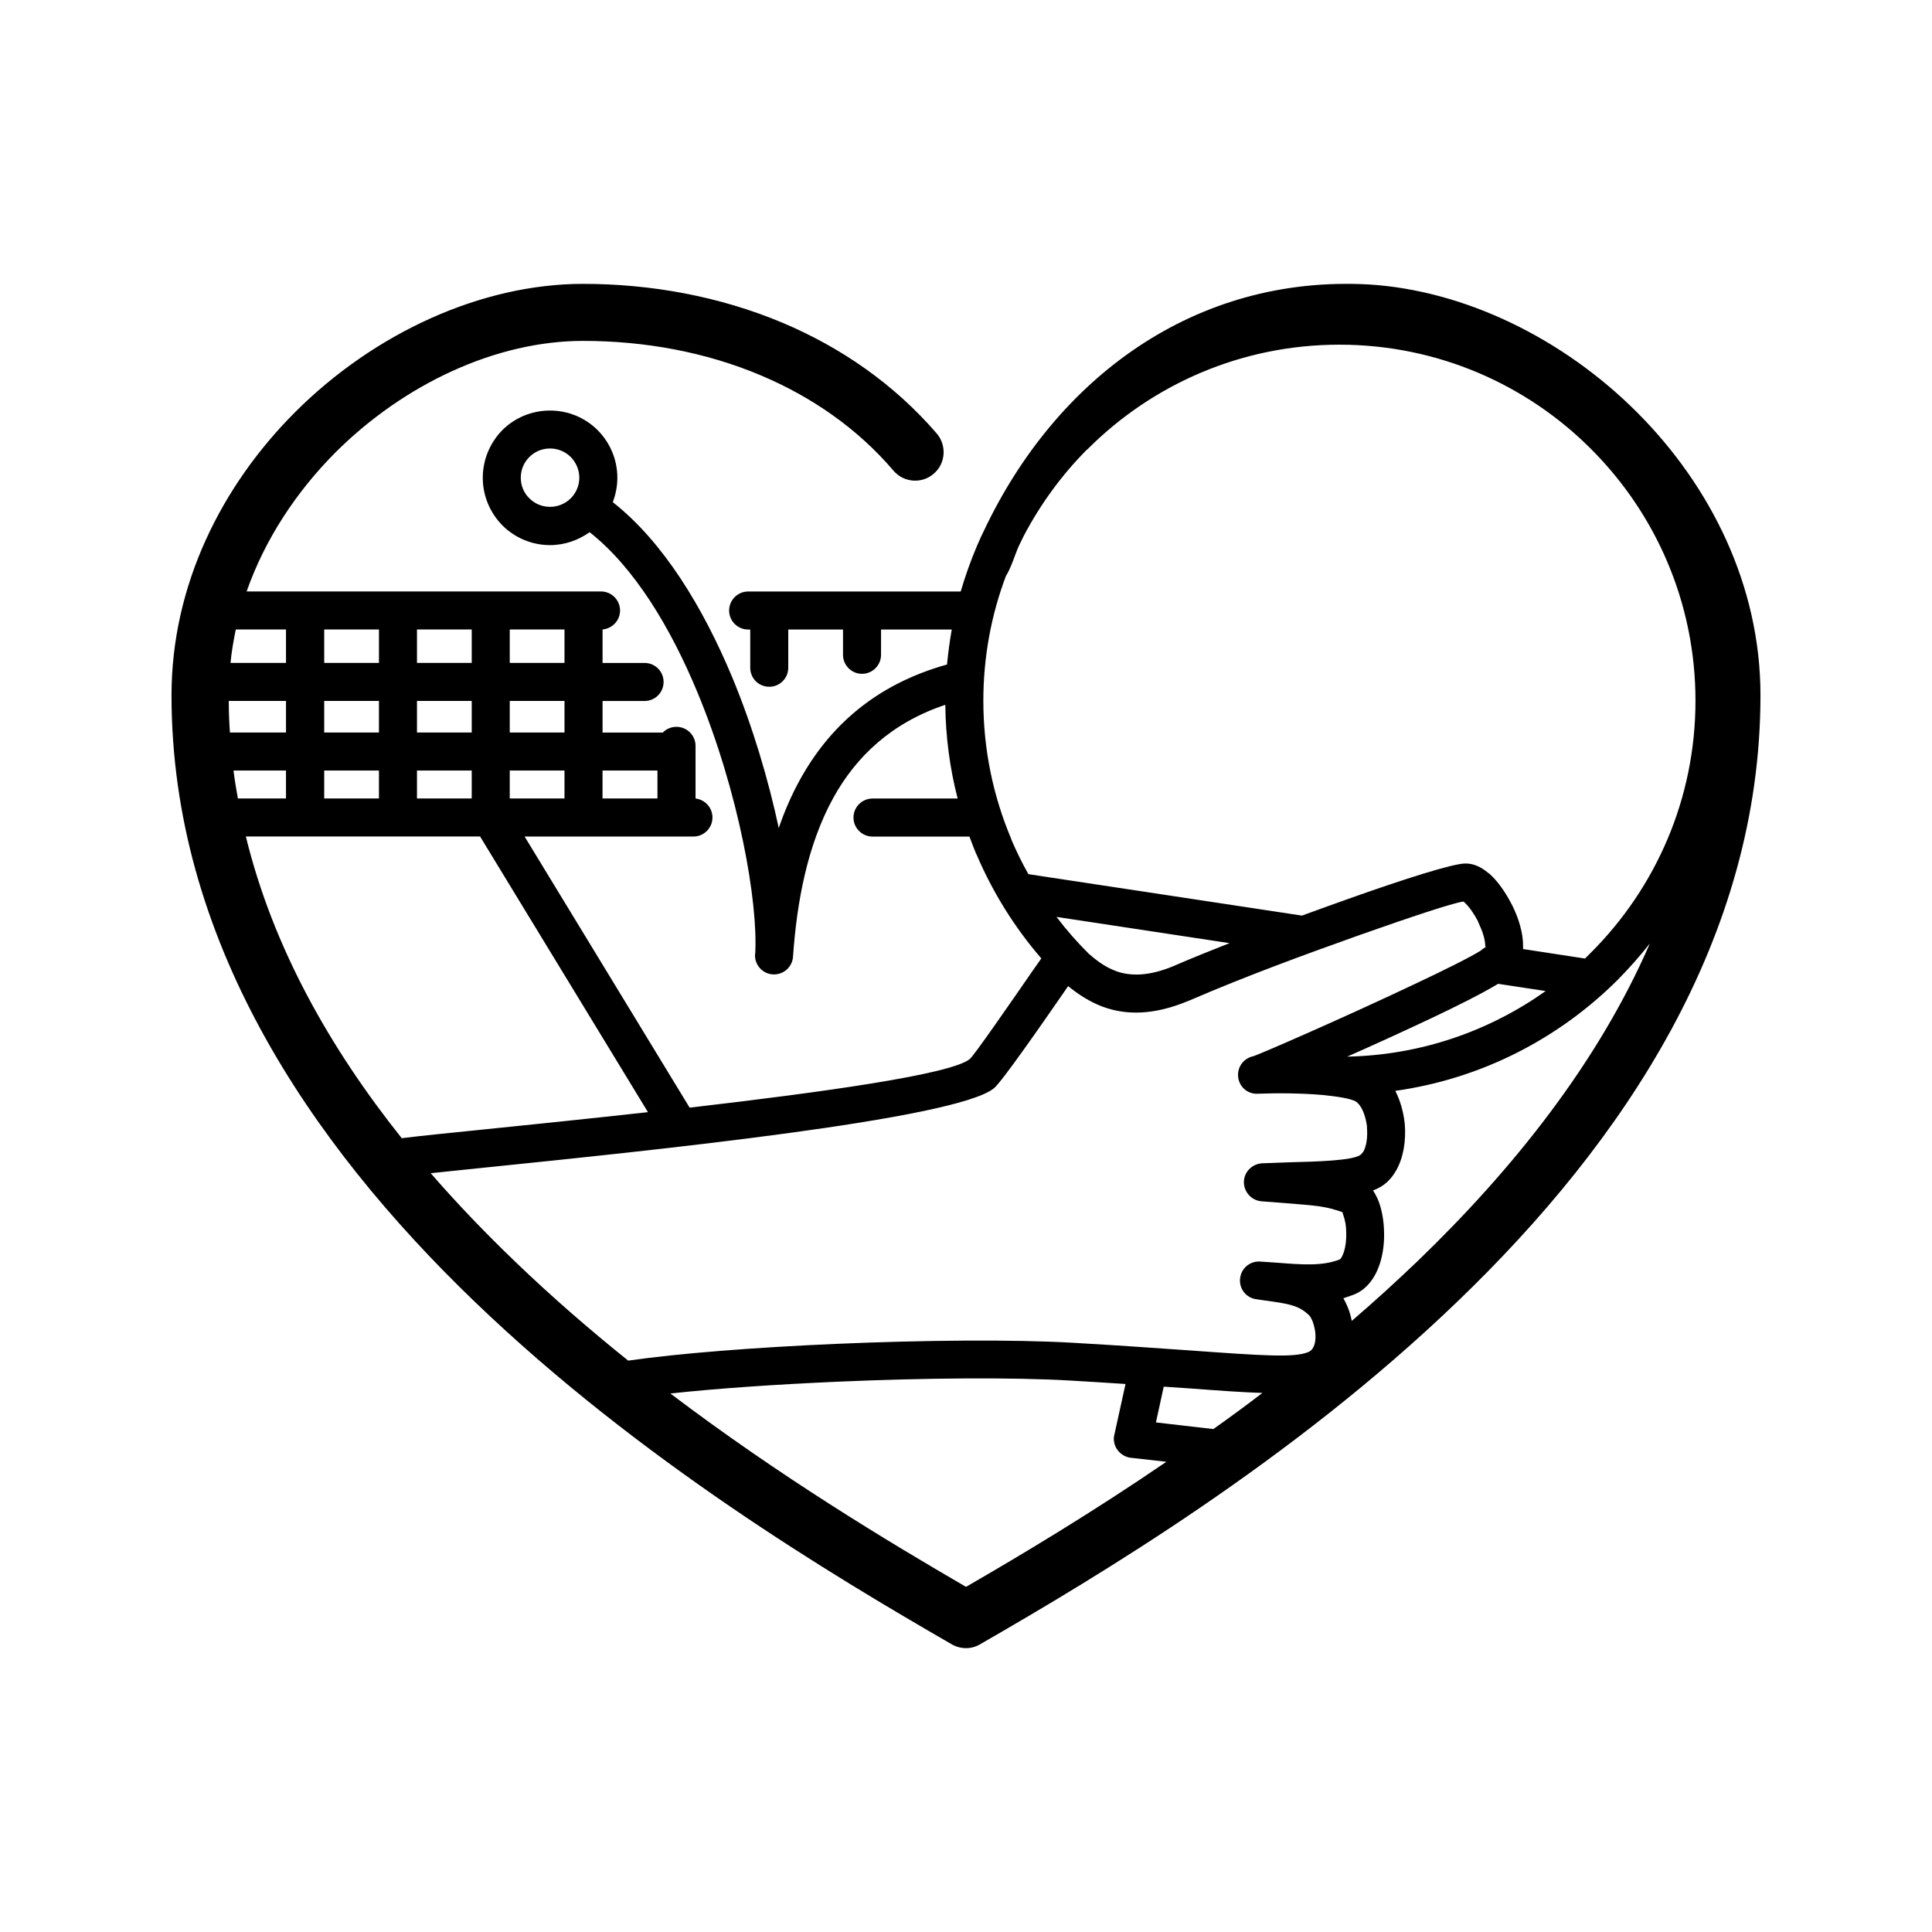
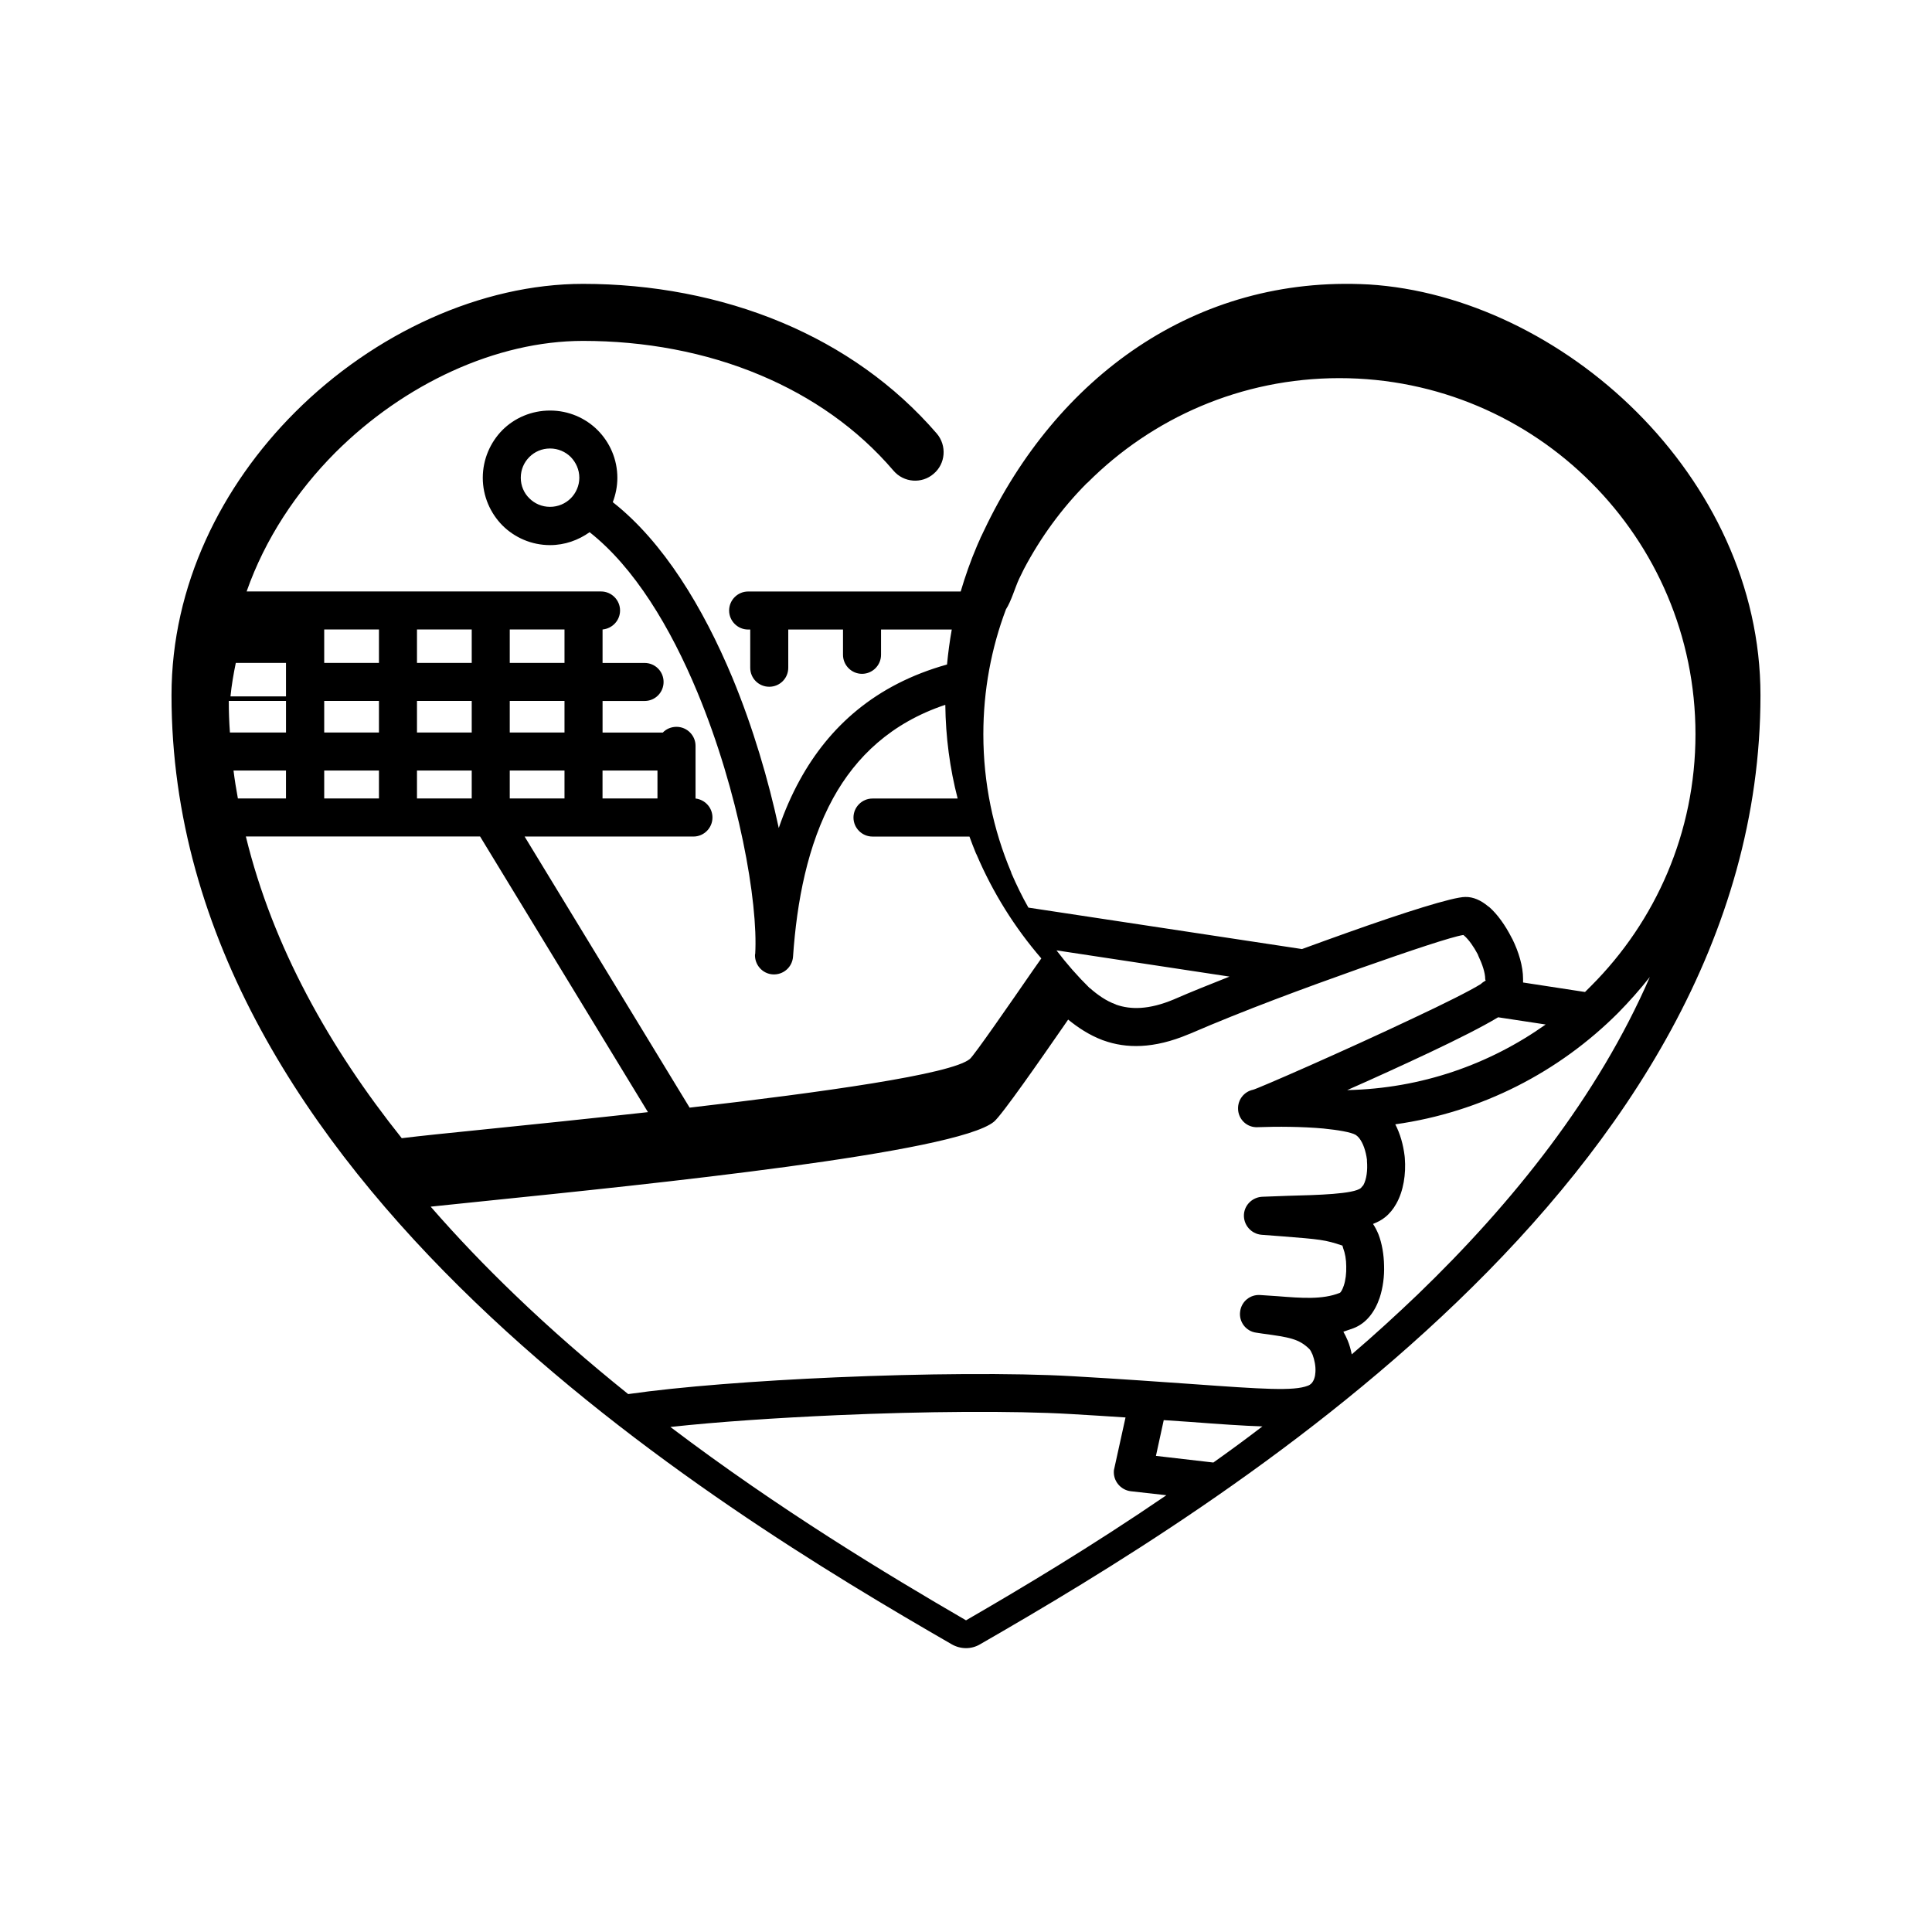
<svg xmlns="http://www.w3.org/2000/svg" fill="#000000" width="800px" height="800px" version="1.1" viewBox="144 144 512 512">
-   <path d="m506.71 219.38c25.391 1.562 51.488 14.258 71.086 33.855 19.496 19.496 32.746 45.898 32.746 75.016 0 64.285-36.172 118.29-80.406 160.77-43.527 41.867-94.816 72.547-126.41 90.734-2.367 1.41-5.238 1.309-7.508 0-31.539-18.188-82.777-48.82-126.36-90.734-44.184-42.473-80.406-96.48-80.406-160.77 0-29.121 13.25-55.52 32.746-75.016 20.957-20.957 49.324-34.008 76.328-34.008 18.035 0 36.273 3.324 52.898 10.328 15.516 6.551 29.574 16.273 40.859 29.371 2.672 3.176 2.316 7.961-0.855 10.629-3.125 2.719-7.91 2.367-10.629-0.805-9.621-11.285-21.816-19.648-35.215-25.293-14.66-6.195-30.883-9.117-47.055-9.117-23.023 0-47.41 11.387-65.645 29.574-10.328 10.379-18.641 22.922-23.527 36.828h93.926c2.769 0 5.039 2.266 5.039 5.039 0 2.621-2.016 4.785-4.637 5.039v8.867h11.133c2.82 0 5.039 2.266 5.039 5.039 0 2.769-2.215 5.039-5.039 5.039h-11.133v8.363h15.973c0.906-0.957 2.215-1.512 3.629-1.512 2.769 0 5.039 2.266 5.039 5.039v13.957c2.519 0.301 4.484 2.418 4.484 5.039 0 2.769-2.266 5.039-5.039 5.039h-44.742l43.73 71.844c35.164-4.082 69.375-8.816 74.262-12.898 1.109-0.906 10.73-14.812 16.676-23.426l2.266-3.223c-7.055-8.16-12.848-17.434-17.129-27.457l-0.203-0.402c-0.605-1.461-1.16-2.922-1.715-4.434h-25.695c-2.769 0-5.039-2.266-5.039-5.039 0-2.769 2.266-5.039 5.039-5.039h22.57c-2.066-7.961-3.176-16.273-3.273-24.836-14.309 4.785-23.68 13.754-29.727 24.738-6.801 12.395-9.621 27.406-10.629 42.02-0.203 2.769-2.57 4.836-5.34 4.684-2.769-0.152-4.887-2.57-4.734-5.34l0.051-0.051c0.805-13.754-4.332-42.926-15.316-69.375-7.152-17.23-16.727-33.102-28.566-42.422-2.973 2.117-6.602 3.426-10.48 3.426-4.938 0-9.422-2.016-12.645-5.238-3.176-3.223-5.188-7.707-5.188-12.594 0-4.938 2.016-9.422 5.188-12.645 3.223-3.223 7.707-5.188 12.645-5.188 4.887 0 9.371 1.965 12.594 5.188 3.223 3.223 5.238 7.707 5.238 12.645 0 2.266-0.453 4.434-1.211 6.449 13.402 10.531 23.93 27.91 31.691 46.5 5.492 13.25 9.574 27.207 12.293 39.852 1.512-4.434 3.375-8.715 5.594-12.746 7.707-14.008 19.902-25.242 38.996-30.582 0.301-3.125 0.707-6.195 1.258-9.27h-18.742v6.699c0 2.769-2.266 5.039-5.039 5.039-2.769 0-5.039-2.266-5.039-5.039v-6.699h-14.508v10.125c0 2.82-2.266 5.039-5.039 5.039-2.769 0-5.039-2.215-5.039-5.039v-10.125h-0.555c-2.769 0-5.039-2.266-5.039-5.039 0-2.769 2.266-5.039 5.039-5.039h56.328c1.211-4.082 2.621-8.113 4.281-11.992l0.301-0.707 0.504-1.109 0.203-0.504 0.301-0.605 0.453-0.957 0.102-0.203c19.195-40.605 55.973-67.812 101.97-65.293zm-235.48 146.3h-62.074c7.152 29.32 22.219 56.023 41.312 79.953 4.887-0.605 12.293-1.359 21.262-2.266 12.445-1.258 28.012-2.871 43.984-4.637l-44.488-73.051zm24.031-100.56c-1.41-1.41-3.375-2.266-5.492-2.266-2.168 0-4.082 0.855-5.492 2.266-1.41 1.41-2.266 3.324-2.266 5.492 0 2.117 0.855 4.082 2.266 5.441 1.41 1.41 3.324 2.266 5.492 2.266 2.117 0 4.082-0.855 5.492-2.266 1.359-1.359 2.266-3.324 2.266-5.441 0-2.168-0.906-4.082-2.266-5.492zm8.414 83.078v7.406h14.559v-7.406zm-98.746-10.078h14.863v-8.363h-15.164c0 2.82 0.102 5.594 0.301 8.363zm24.988 0h14.508v-8.363h-14.508zm24.586 0h14.508v-8.363h-14.508zm24.586 0h14.508v-8.363h-14.508zm14.508 10.078h-14.508v7.406h14.508zm-24.586 0h-14.508v7.406h14.508zm-24.586 0h-14.508v7.406h14.508zm-24.637 0h-13.906c0.301 2.469 0.707 4.938 1.16 7.406h12.746zm73.809-37.383h-14.508v8.867h14.508zm-24.586 0h-14.508v8.867h14.508zm-24.586 0h-14.508v8.867h14.508zm-24.637 0h-13.301c-0.605 2.922-1.109 5.844-1.41 8.867h14.711zm38.34 144.09c7.055 8.113 14.508 15.871 22.219 23.277 9.723 9.371 19.902 18.188 30.129 26.398 13.652-1.965 34.109-3.527 54.965-4.434 23.277-1.008 47.156-1.211 62.824-0.301 13.301 0.754 23.426 1.512 31.539 2.066 18.895 1.359 27.055 1.914 30.781 0.453 0.402-0.152 0.707-0.352 0.957-0.605 0.656-0.707 1.008-1.812 1.059-3.023 0.102-1.562-0.25-3.223-0.754-4.586-0.301-0.707-0.605-1.258-0.855-1.512-2.769-2.719-5.34-3.125-12.395-4.082l-1.664-0.25c-2.769-0.352-4.684-2.922-4.281-5.644 0.352-2.672 2.719-4.535 5.34-4.332l4.484 0.301c6.398 0.504 11.941 0.957 16.523-0.855 0.352-0.102 0.754-0.906 1.109-1.914 0.504-1.512 0.707-3.324 0.656-5.141 0-1.762-0.301-3.477-0.805-4.785l-0.203-0.707c-4.637-1.562-5.945-1.664-16.121-2.469l-5.34-0.402c-2.769-0.25-4.836-2.672-4.637-5.441 0.203-2.621 2.418-4.586 4.988-4.637l6.75-0.25c7.809-0.203 17.383-0.453 19.246-2.066l0.656-0.754c0.855-1.562 1.16-3.93 0.957-6.398v-0.352c-0.301-2.266-1.008-4.434-2.117-5.793-0.301-0.352-0.605-0.605-0.906-0.805-1.309-0.707-4.535-1.258-8.516-1.664-5.543-0.504-12.191-0.555-17.434-0.352-2.769 0.152-5.09-2.016-5.188-4.785-0.102-2.519 1.613-4.637 3.981-5.141 1.059-0.203 24.383-10.379 42.523-18.992 8.16-3.828 15.012-7.254 17.836-9.02 0.352-0.352 0.805-0.656 1.258-0.906 0.102-0.102-0.102-0.102-0.102-0.453 0-1.613-0.754-3.879-1.812-6.098l-0.152-0.402c-1.059-2.016-2.367-3.879-3.578-4.938l-0.25-0.203c-3.023 0.453-14.156 4.18-27.305 8.816-15.012 5.34-30.633 11.082-45.09 17.332l-0.402 0.152c-9.32 3.93-16.625 3.777-22.52 1.664l-0.301-0.102c-3.578-1.359-6.5-3.324-9.117-5.441l-1.109 1.613c-6.246 9.02-16.426 23.68-18.539 25.441-9.977 8.262-90.887 16.523-134.67 21.008l-14.609 1.512zm63.531 58.391c28.867 21.867 57.434 39.094 78.344 51.238 14.812-8.566 33.352-19.648 53.102-33.152l-9.473-1.059c-2.719-0.352-4.734-2.82-4.434-5.594l3.074-13.957c-4.484-0.301-9.32-0.605-14.508-0.906-15.469-0.906-38.945-0.707-61.867 0.301-16.02 0.707-31.738 1.762-44.234 3.125zm130.74-1.812-2.066 9.473 15.215 1.762c4.332-3.074 8.664-6.246 13-9.574-5.039-0.152-11.336-0.605-19.445-1.211l-6.699-0.453zm49.828-17.434c5.945-5.09 11.738-10.379 17.48-15.871 25.242-24.336 47.762-52.496 61.516-84.137-2.621 3.324-5.441 6.5-8.414 9.523-15.617 15.617-36.125 26.301-59.047 29.523 1.309 2.519 2.117 5.441 2.469 8.363l0.051 0.504c0.352 4.332-0.352 8.816-2.266 12.191-0.754 1.359-1.762 2.621-2.973 3.578-0.855 0.707-1.914 1.258-3.176 1.762 0.555 0.855 1.059 1.812 1.461 2.82 0.906 2.367 1.41 5.289 1.461 8.211 0.102 2.871-0.301 5.894-1.16 8.516-1.258 3.727-3.527 6.801-7.004 8.113l-2.621 0.906c0.402 0.707 0.805 1.512 1.16 2.367 0.453 1.109 0.805 2.316 1.059 3.629zm-1.211-70.031c19.598-0.402 37.684-6.801 52.598-17.383l-12.594-1.914c-4.18 2.519-10.781 5.844-18.137 9.32-6.953 3.273-14.762 6.852-21.867 9.977zm46.602-28.516 16.426 2.519 1.613-1.613c17.078-17.078 27.66-40.656 27.66-66.703s-10.578-49.625-27.66-66.703c-17.027-17.078-40.656-27.66-66.703-27.66s-49.625 10.578-66.703 27.66l-0.301 0.25c-6.602 6.648-12.191 14.309-16.625 22.723l-1.258 2.57c-1.059 2.266-2.066 5.894-3.477 8.062-3.879 10.277-5.996 21.461-5.996 33.102 0 12.949 2.621 25.293 7.356 36.527l0.102 0.352c1.359 3.125 2.82 6.144 4.484 9.07l72.5 10.984c4.082-1.512 8.211-2.973 12.141-4.383 14.863-5.289 27.859-9.422 31.137-9.422 2.117-0.051 4.18 0.906 6.047 2.469l0.352 0.25c2.117 1.863 4.231 4.836 5.844 8.012l0.25 0.453c1.664 3.375 2.82 7.203 2.82 10.531v0.957zm-77.789-1.562-45.848-6.953c2.672 3.527 5.594 6.852 8.766 9.977h0.051c2.066 1.812 4.332 3.426 6.852 4.332l0.203 0.102c3.777 1.309 8.613 1.359 15.215-1.41l0.352-0.152c3.93-1.715 8.918-3.727 14.41-5.894zm62.371-10.984c0.152-0.051 0.352-0.102 0.102-0.102z" />
+   <path d="m506.71 219.38c25.391 1.562 51.488 14.258 71.086 33.855 19.496 19.496 32.746 45.898 32.746 75.016 0 64.285-36.172 118.29-80.406 160.77-43.527 41.867-94.816 72.547-126.41 90.734-2.367 1.41-5.238 1.309-7.508 0-31.539-18.188-82.777-48.82-126.36-90.734-44.184-42.473-80.406-96.48-80.406-160.77 0-29.121 13.25-55.52 32.746-75.016 20.957-20.957 49.324-34.008 76.328-34.008 18.035 0 36.273 3.324 52.898 10.328 15.516 6.551 29.574 16.273 40.859 29.371 2.672 3.176 2.316 7.961-0.855 10.629-3.125 2.719-7.91 2.367-10.629-0.805-9.621-11.285-21.816-19.648-35.215-25.293-14.66-6.195-30.883-9.117-47.055-9.117-23.023 0-47.41 11.387-65.645 29.574-10.328 10.379-18.641 22.922-23.527 36.828h93.926c2.769 0 5.039 2.266 5.039 5.039 0 2.621-2.016 4.785-4.637 5.039v8.867h11.133c2.82 0 5.039 2.266 5.039 5.039 0 2.769-2.215 5.039-5.039 5.039h-11.133v8.363h15.973c0.906-0.957 2.215-1.512 3.629-1.512 2.769 0 5.039 2.266 5.039 5.039v13.957c2.519 0.301 4.484 2.418 4.484 5.039 0 2.769-2.266 5.039-5.039 5.039h-44.742l43.73 71.844c35.164-4.082 69.375-8.816 74.262-12.898 1.109-0.906 10.73-14.812 16.676-23.426l2.266-3.223c-7.055-8.16-12.848-17.434-17.129-27.457l-0.203-0.402c-0.605-1.461-1.16-2.922-1.715-4.434h-25.695c-2.769 0-5.039-2.266-5.039-5.039 0-2.769 2.266-5.039 5.039-5.039h22.57c-2.066-7.961-3.176-16.273-3.273-24.836-14.309 4.785-23.68 13.754-29.727 24.738-6.801 12.395-9.621 27.406-10.629 42.02-0.203 2.769-2.57 4.836-5.34 4.684-2.769-0.152-4.887-2.57-4.734-5.34l0.051-0.051c0.805-13.754-4.332-42.926-15.316-69.375-7.152-17.23-16.727-33.102-28.566-42.422-2.973 2.117-6.602 3.426-10.48 3.426-4.938 0-9.422-2.016-12.645-5.238-3.176-3.223-5.188-7.707-5.188-12.594 0-4.938 2.016-9.422 5.188-12.645 3.223-3.223 7.707-5.188 12.645-5.188 4.887 0 9.371 1.965 12.594 5.188 3.223 3.223 5.238 7.707 5.238 12.645 0 2.266-0.453 4.434-1.211 6.449 13.402 10.531 23.93 27.91 31.691 46.5 5.492 13.25 9.574 27.207 12.293 39.852 1.512-4.434 3.375-8.715 5.594-12.746 7.707-14.008 19.902-25.242 38.996-30.582 0.301-3.125 0.707-6.195 1.258-9.27h-18.742v6.699c0 2.769-2.266 5.039-5.039 5.039-2.769 0-5.039-2.266-5.039-5.039v-6.699h-14.508v10.125c0 2.82-2.266 5.039-5.039 5.039-2.769 0-5.039-2.215-5.039-5.039v-10.125h-0.555c-2.769 0-5.039-2.266-5.039-5.039 0-2.769 2.266-5.039 5.039-5.039h56.328c1.211-4.082 2.621-8.113 4.281-11.992l0.301-0.707 0.504-1.109 0.203-0.504 0.301-0.605 0.453-0.957 0.102-0.203c19.195-40.605 55.973-67.812 101.97-65.293zm-235.48 146.3h-62.074c7.152 29.32 22.219 56.023 41.312 79.953 4.887-0.605 12.293-1.359 21.262-2.266 12.445-1.258 28.012-2.871 43.984-4.637l-44.488-73.051zm24.031-100.56c-1.41-1.41-3.375-2.266-5.492-2.266-2.168 0-4.082 0.855-5.492 2.266-1.41 1.41-2.266 3.324-2.266 5.492 0 2.117 0.855 4.082 2.266 5.441 1.41 1.41 3.324 2.266 5.492 2.266 2.117 0 4.082-0.855 5.492-2.266 1.359-1.359 2.266-3.324 2.266-5.441 0-2.168-0.906-4.082-2.266-5.492zm8.414 83.078v7.406h14.559v-7.406zm-98.746-10.078h14.863v-8.363h-15.164c0 2.82 0.102 5.594 0.301 8.363zm24.988 0h14.508v-8.363h-14.508zm24.586 0h14.508v-8.363h-14.508zm24.586 0h14.508v-8.363h-14.508zm14.508 10.078h-14.508v7.406h14.508zm-24.586 0h-14.508v7.406h14.508zm-24.586 0h-14.508v7.406h14.508zm-24.637 0h-13.906c0.301 2.469 0.707 4.938 1.16 7.406h12.746zm73.809-37.383h-14.508v8.867h14.508zm-24.586 0h-14.508v8.867h14.508zm-24.586 0h-14.508v8.867h14.508m-24.637 0h-13.301c-0.605 2.922-1.109 5.844-1.41 8.867h14.711zm38.34 144.09c7.055 8.113 14.508 15.871 22.219 23.277 9.723 9.371 19.902 18.188 30.129 26.398 13.652-1.965 34.109-3.527 54.965-4.434 23.277-1.008 47.156-1.211 62.824-0.301 13.301 0.754 23.426 1.512 31.539 2.066 18.895 1.359 27.055 1.914 30.781 0.453 0.402-0.152 0.707-0.352 0.957-0.605 0.656-0.707 1.008-1.812 1.059-3.023 0.102-1.562-0.25-3.223-0.754-4.586-0.301-0.707-0.605-1.258-0.855-1.512-2.769-2.719-5.34-3.125-12.395-4.082l-1.664-0.25c-2.769-0.352-4.684-2.922-4.281-5.644 0.352-2.672 2.719-4.535 5.34-4.332l4.484 0.301c6.398 0.504 11.941 0.957 16.523-0.855 0.352-0.102 0.754-0.906 1.109-1.914 0.504-1.512 0.707-3.324 0.656-5.141 0-1.762-0.301-3.477-0.805-4.785l-0.203-0.707c-4.637-1.562-5.945-1.664-16.121-2.469l-5.34-0.402c-2.769-0.25-4.836-2.672-4.637-5.441 0.203-2.621 2.418-4.586 4.988-4.637l6.75-0.25c7.809-0.203 17.383-0.453 19.246-2.066l0.656-0.754c0.855-1.562 1.16-3.93 0.957-6.398v-0.352c-0.301-2.266-1.008-4.434-2.117-5.793-0.301-0.352-0.605-0.605-0.906-0.805-1.309-0.707-4.535-1.258-8.516-1.664-5.543-0.504-12.191-0.555-17.434-0.352-2.769 0.152-5.09-2.016-5.188-4.785-0.102-2.519 1.613-4.637 3.981-5.141 1.059-0.203 24.383-10.379 42.523-18.992 8.16-3.828 15.012-7.254 17.836-9.02 0.352-0.352 0.805-0.656 1.258-0.906 0.102-0.102-0.102-0.102-0.102-0.453 0-1.613-0.754-3.879-1.812-6.098l-0.152-0.402c-1.059-2.016-2.367-3.879-3.578-4.938l-0.25-0.203c-3.023 0.453-14.156 4.18-27.305 8.816-15.012 5.34-30.633 11.082-45.09 17.332l-0.402 0.152c-9.32 3.93-16.625 3.777-22.52 1.664l-0.301-0.102c-3.578-1.359-6.5-3.324-9.117-5.441l-1.109 1.613c-6.246 9.02-16.426 23.68-18.539 25.441-9.977 8.262-90.887 16.523-134.67 21.008l-14.609 1.512zm63.531 58.391c28.867 21.867 57.434 39.094 78.344 51.238 14.812-8.566 33.352-19.648 53.102-33.152l-9.473-1.059c-2.719-0.352-4.734-2.82-4.434-5.594l3.074-13.957c-4.484-0.301-9.32-0.605-14.508-0.906-15.469-0.906-38.945-0.707-61.867 0.301-16.02 0.707-31.738 1.762-44.234 3.125zm130.74-1.812-2.066 9.473 15.215 1.762c4.332-3.074 8.664-6.246 13-9.574-5.039-0.152-11.336-0.605-19.445-1.211l-6.699-0.453zm49.828-17.434c5.945-5.09 11.738-10.379 17.48-15.871 25.242-24.336 47.762-52.496 61.516-84.137-2.621 3.324-5.441 6.5-8.414 9.523-15.617 15.617-36.125 26.301-59.047 29.523 1.309 2.519 2.117 5.441 2.469 8.363l0.051 0.504c0.352 4.332-0.352 8.816-2.266 12.191-0.754 1.359-1.762 2.621-2.973 3.578-0.855 0.707-1.914 1.258-3.176 1.762 0.555 0.855 1.059 1.812 1.461 2.82 0.906 2.367 1.41 5.289 1.461 8.211 0.102 2.871-0.301 5.894-1.16 8.516-1.258 3.727-3.527 6.801-7.004 8.113l-2.621 0.906c0.402 0.707 0.805 1.512 1.16 2.367 0.453 1.109 0.805 2.316 1.059 3.629zm-1.211-70.031c19.598-0.402 37.684-6.801 52.598-17.383l-12.594-1.914c-4.18 2.519-10.781 5.844-18.137 9.32-6.953 3.273-14.762 6.852-21.867 9.977zm46.602-28.516 16.426 2.519 1.613-1.613c17.078-17.078 27.66-40.656 27.66-66.703s-10.578-49.625-27.66-66.703c-17.027-17.078-40.656-27.66-66.703-27.66s-49.625 10.578-66.703 27.66l-0.301 0.25c-6.602 6.648-12.191 14.309-16.625 22.723l-1.258 2.57c-1.059 2.266-2.066 5.894-3.477 8.062-3.879 10.277-5.996 21.461-5.996 33.102 0 12.949 2.621 25.293 7.356 36.527l0.102 0.352c1.359 3.125 2.82 6.144 4.484 9.07l72.5 10.984c4.082-1.512 8.211-2.973 12.141-4.383 14.863-5.289 27.859-9.422 31.137-9.422 2.117-0.051 4.18 0.906 6.047 2.469l0.352 0.25c2.117 1.863 4.231 4.836 5.844 8.012l0.25 0.453c1.664 3.375 2.82 7.203 2.82 10.531v0.957zm-77.789-1.562-45.848-6.953c2.672 3.527 5.594 6.852 8.766 9.977h0.051c2.066 1.812 4.332 3.426 6.852 4.332l0.203 0.102c3.777 1.309 8.613 1.359 15.215-1.41l0.352-0.152c3.93-1.715 8.918-3.727 14.41-5.894zm62.371-10.984c0.152-0.051 0.352-0.102 0.102-0.102z" />
</svg>